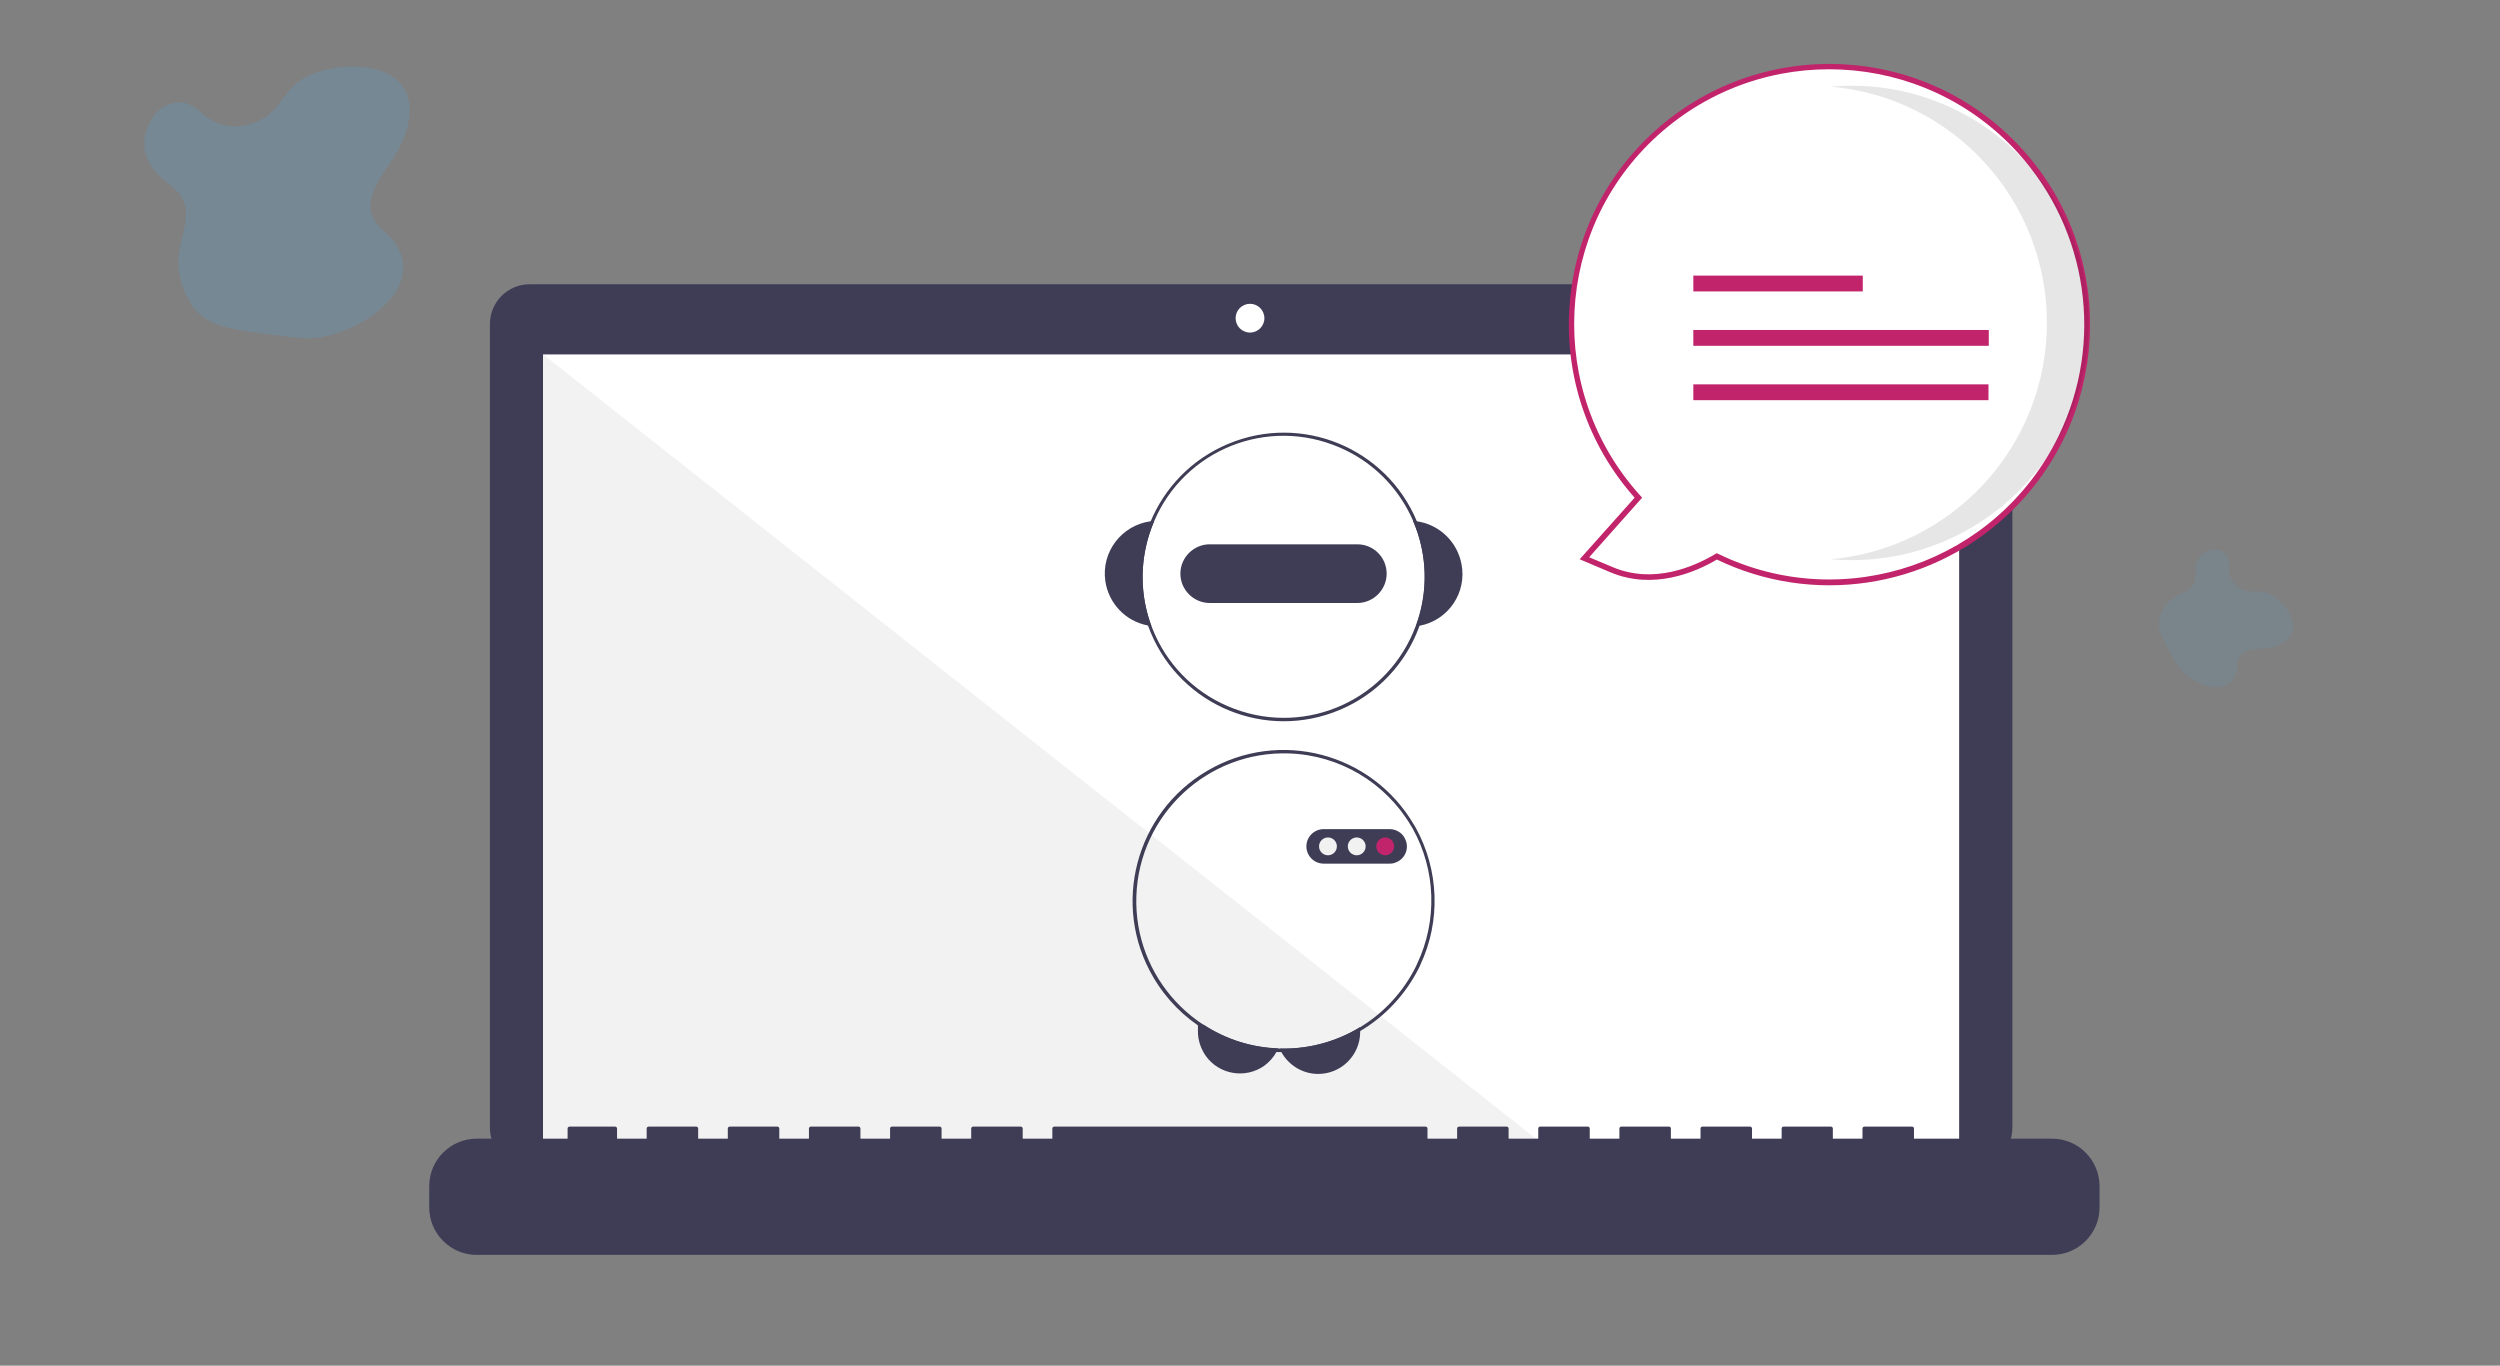
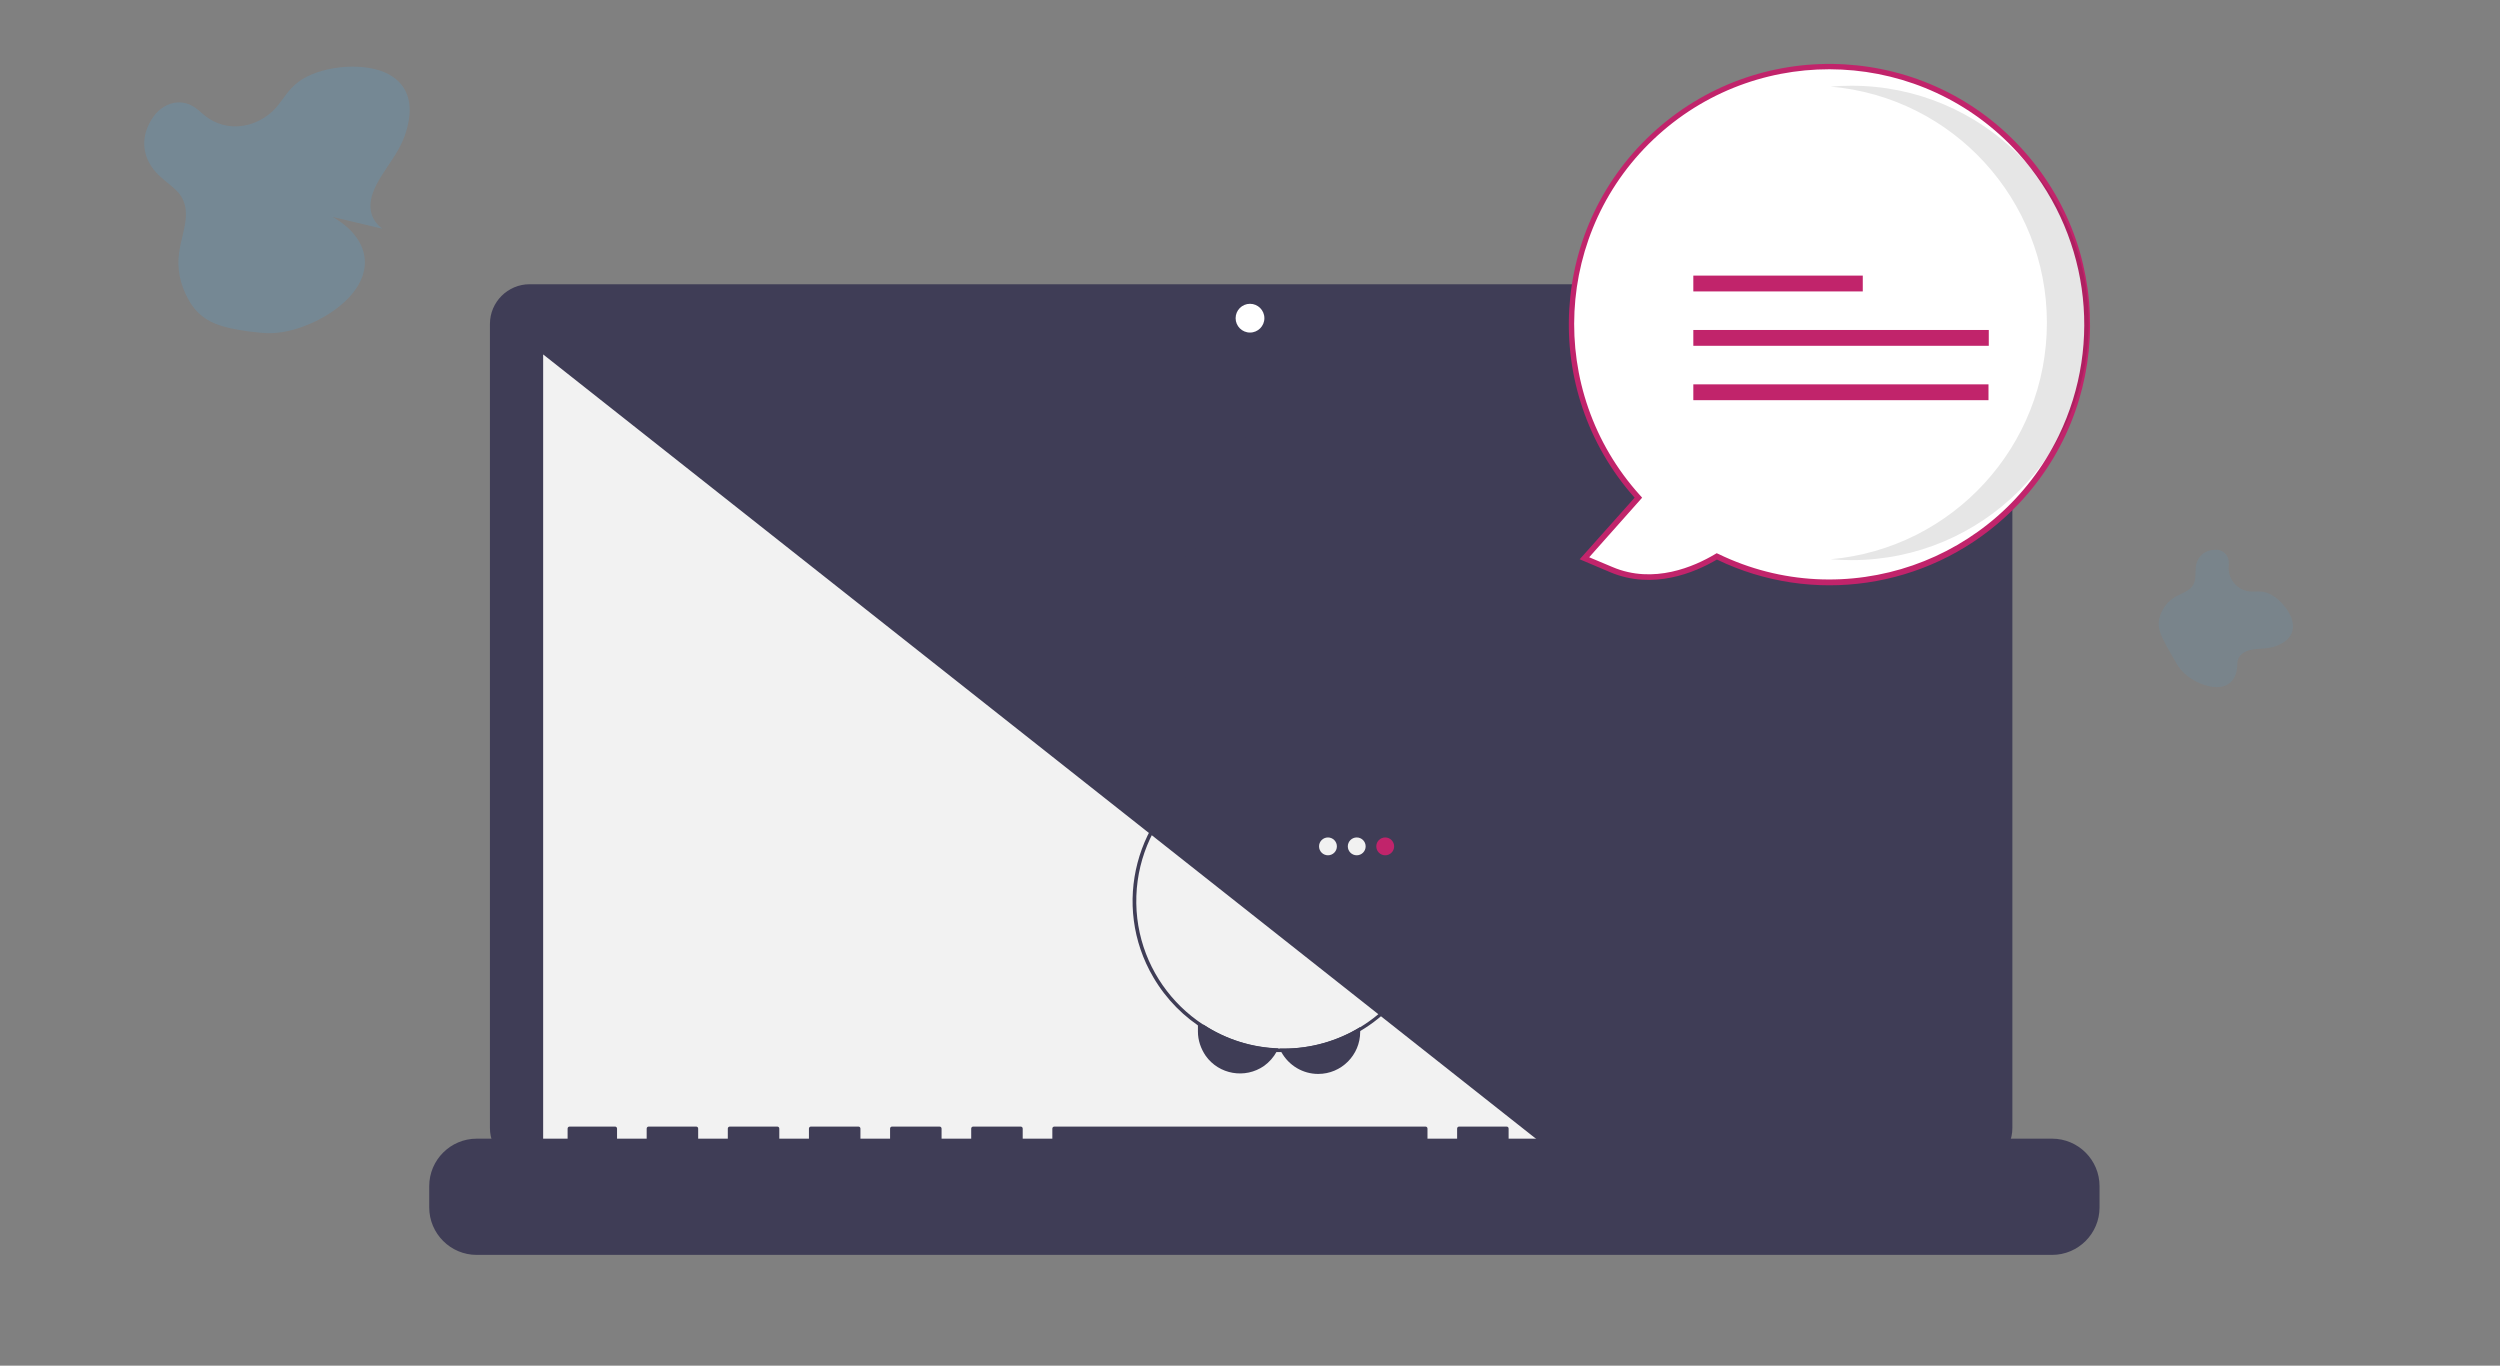
<svg xmlns="http://www.w3.org/2000/svg" version="1.1" id="レイヤー_1" x="0px" y="0px" viewBox="0 0 869 474.7" style="enable-background:new 0 0 869 474.7;" xml:space="preserve">
  <rect x="0" y="0" width="869" height="474.7" fill="#808080" stroke="none" />
  <style type="text/css">
	.st0{fill:#3F3D56;}
	.st1{fill:#FFFFFF;}
	.st2{fill:#F2F2F2;}
	.st3{fill:#F1F1F1;}
	.st4{fill:#C1246B;}
	.st5{opacity:0.1;enable-background:new    ;}
	.st6{opacity:0.35;fill:#6397BA;enable-background:new    ;}
	.st7{opacity:0.2;fill:#6397BA;enable-background:new    ;}
</style>
  <path class="st0" d="M685.7,98.8H184.1c-7.6,0-13.8,6.2-13.8,13.8v279.5c0,7.6,6.2,13.8,13.8,13.8h501.6c7.6,0,13.8-6.2,13.8-13.8  V112.6C699.5,105,693.3,98.8,685.7,98.8L685.7,98.8L685.7,98.8z" />
-   <rect x="188.8" y="123.2" class="st1" width="492.2" height="277.6" />
  <circle class="st1" cx="434.5" cy="110.6" r="5" />
  <polygon class="st2" points="540.2,400.8 188.8,400.8 188.8,123.2 " />
  <path class="st0" d="M713.3,395.8h-48v-3.5c0-0.4-0.3-0.7-0.7-0.7l0,0h-16.5c-0.4,0-0.7,0.3-0.7,0.7l0,0v3.5h-10.3v-3.5  c0-0.4-0.3-0.7-0.7-0.7l0,0H620c-0.4,0-0.7,0.3-0.7,0.7l0,0l0,0v3.5H609v-3.5c0-0.4-0.3-0.7-0.7-0.7l0,0h-16.5  c-0.4,0-0.7,0.3-0.7,0.7l0,0l0,0v3.5h-10.3v-3.5c0-0.4-0.3-0.7-0.7-0.7l0,0h-16.5c-0.4,0-0.7,0.3-0.7,0.7l0,0v3.5h-10.3v-3.5  c0-0.4-0.3-0.7-0.7-0.7l0,0h-16.5c-0.4,0-0.7,0.3-0.7,0.7l0,0l0,0v3.5h-10.3v-3.5c0-0.4-0.3-0.7-0.7-0.7l0,0h-16.5  c-0.4,0-0.7,0.3-0.7,0.7l0,0l0,0v3.5h-10.3v-3.5c0-0.4-0.3-0.7-0.7-0.7l0,0h-129c-0.4,0-0.7,0.3-0.7,0.7l0,0l0,0v3.5h-10.3v-3.5  c0-0.4-0.3-0.7-0.7-0.7l0,0h-16.5c-0.4,0-0.7,0.3-0.7,0.7l0,0l0,0v3.5h-10.3v-3.5c0-0.4-0.3-0.7-0.7-0.7l0,0h-16.5  c-0.4,0-0.7,0.3-0.7,0.7l0,0l0,0v3.5h-10.3v-3.5c0-0.4-0.3-0.7-0.7-0.7l0,0h-16.5c-0.4,0-0.7,0.3-0.7,0.7l0,0l0,0v3.5h-10.3v-3.5  c0-0.4-0.3-0.7-0.7-0.7l0,0h-16.5c-0.4,0-0.7,0.3-0.7,0.7l0,0l0,0v3.5h-10.3v-3.5c0-0.4-0.3-0.7-0.7-0.7l0,0h-16.5  c-0.4,0-0.7,0.3-0.7,0.7v3.5h-10.3v-3.5c0-0.4-0.3-0.7-0.7-0.7l0,0H198c-0.4,0-0.7,0.3-0.7,0.7l0,0l0,0v3.5h-31.6  c-9.1,0-16.5,7.4-16.5,16.5v7.4c0,9.1,7.4,16.5,16.5,16.5h547.6c9.1,0,16.5-7.4,16.5-16.5v-7.4C729.8,403.2,722.4,395.8,713.3,395.8  L713.3,395.8z" />
  <path class="st0" d="M444.4,364.4c-0.2,0.4-0.3,0.8-0.6,1.1c-1.1,2-2.6,3.7-4.4,5c-6.6,4.6-15.7,3-20.3-3.5  c-1.7-2.5-2.7-5.4-2.7-8.4v-2.4h2C426.2,361.3,435.1,364.1,444.4,364.4z" />
  <path class="st0" d="M472.8,357v1.7c0,8-6.5,14.6-14.6,14.6c-5.3,0-10.2-2.9-12.8-7.6c-0.2-0.4-0.4-0.8-0.6-1.2c0.4,0,0.8,0,1.3,0  C455.6,364.5,464.8,361.9,472.8,357z" />
  <path class="st0" d="M492.5,181.2c-0.4-0.1-0.9-0.1-1.3-0.1c5,11.6,5.4,24.7,1,36.6c0.4-0.1,0.9-0.1,1.3-0.2  c10-1.9,16.5-11.6,14.5-21.5C506.5,188.2,500.2,182.3,492.5,181.2L492.5,181.2z" />
  <path class="st0" d="M401.2,181.1c-0.4,0-0.9,0.1-1.3,0.1c-10.1,1.4-17.1,10.7-15.7,20.7c1.1,7.8,7,14,14.7,15.5  c0.4,0.1,0.9,0.2,1.3,0.2C395.8,205.8,396.2,192.7,401.2,181.1L401.2,181.1z" />
  <path class="st0" d="M492.5,181.2c-10.7-25.6-40.1-37.6-65.6-26.9c-25.6,10.7-37.6,40.1-26.9,65.6c10.7,25.6,40.1,37.6,65.6,26.9  c18.7-7.8,30.8-26.1,30.8-46.3C496.3,193.9,495,187.3,492.5,181.2z M492.1,217.6c-9.4,25.4-37.6,38.3-63,28.8  c-25.4-9.4-38.3-37.6-28.8-63c9.4-25.4,37.6-38.3,63-28.8c19.2,7.1,31.9,25.4,31.9,45.9C495.2,206.4,494.1,212.2,492.1,217.6z" />
  <path class="st0" d="M471.8,189.2h-51.3c-5.6,0-10.2,4.6-10.2,10.2c0,5.6,4.6,10.2,10.2,10.2h51.3c5.6,0,10.2-4.6,10.2-10.2  S477.5,189.2,471.8,189.2z" />
  <path class="st0" d="M492.1,287.7c-0.2-0.3-0.4-0.7-0.6-1l0,0c-14.6-25-46.8-33.5-71.8-18.8c-25,14.6-33.5,46.8-18.8,71.8  c9,15.4,25.1,25.1,42.9,26c0.6,0,1.1,0,1.7,0c0.2,0,0.5,0,0.7,0c9.4,0,18.6-2.5,26.6-7.3c8.8-5.2,15.8-12.8,20.4-21.9l0,0  c0.2-0.3,0.3-0.7,0.5-1.1C500.9,320.1,500.2,302.4,492.1,287.7L492.1,287.7z M492.6,335c-0.2,0.4-0.3,0.7-0.5,1.1  c-4.3,8.6-11,15.9-19.2,20.9c-8,4.9-17.2,7.5-26.6,7.5c-0.4,0-0.8,0-1.3,0c-0.2,0-0.4,0-0.5,0c-28.3-1-50.5-24.8-49.5-53.1  c1-28.3,24.8-50.5,53.1-49.5c17.5,0.6,33.5,10.1,42.4,25.2l0,0c0.2,0.3,0.4,0.7,0.6,1C499.1,302.5,499.7,320,492.6,335L492.6,335z" />
  <path class="st0" d="M486.5,289.3c-1-0.7-2.2-1.1-3.5-1.1h-22.9c-3.3,0-6,2.7-6,6s2.7,6,6,6l0,0H483c0.4,0,0.8,0,1.2-0.1  c0.4-0.1,0.8-0.2,1.2-0.4c3.1-1.3,4.5-4.9,3.1-7.9C488.1,290.8,487.4,289.9,486.5,289.3L486.5,289.3z" />
  <circle class="st3" cx="461.6" cy="294.2" r="3.1" />
  <circle class="st3" cx="471.6" cy="294.2" r="3.1" />
  <circle class="st4" cx="481.5" cy="294.2" r="3.1" />
  <path class="st1" d="M596.7,193.4c-8,4.8-22.1,10.7-36.6,4.6l-9.4-4l18.8-21c-33.2-36.7-30.5-93.3,6.2-126.6s93.3-30.5,126.6,6.2  s30.5,93.3-6.2,126.6C669,203.7,629.6,209.4,596.7,193.4L596.7,193.4z" />
  <path class="st4" d="M596.8,194.5c-7.6,4.5-22.2,10.7-37.1,4.4l-10.6-4.5l19.1-21.4c-33.2-37.4-29.9-94.7,7.5-127.9  s94.7-29.9,127.9,7.5c33,37.1,30,93.9-6.8,127.3l0,0C669.5,204.7,629.9,210.5,596.8,194.5L596.8,194.5z M701.5,53.2  c-32.9-36.3-88.9-39-125.2-6.2s-39,88.9-6.2,125.2c0,0,0,0,0.1,0.1l0.6,0.7l-18.4,20.7l8.1,3.4c14.3,6.1,28.5-0.2,35.7-4.5l0.5-0.3  l0.5,0.2c44,21.4,97,3,118.4-41C731.4,118.9,725.8,80.1,701.5,53.2L701.5,53.2z" />
  <path class="st5" d="M711.5,112.2c0-42.7-32.6-78.4-75.2-82.1c2.4-0.2,4.8-0.3,7.3-0.3c45.5,0,82.4,36.9,82.4,82.5  c0,45.5-36.9,82.4-82.4,82.4c-2.5,0-4.9-0.1-7.3-0.3C678.9,190.6,711.5,154.9,711.5,112.2z" />
  <rect x="588.6" y="95.8" class="st4" width="58.9" height="5.5" />
  <rect x="588.6" y="114.7" class="st4" width="102.7" height="5.5" />
  <rect x="588.6" y="133.6" class="st4" width="102.6" height="5.5" />
-   <path class="st6" d="M132.9,79.5c-4.8-3.6-4.9-8.7-2.9-13.5c2-4.7,5.8-9.3,8.4-13.9c2.2-3.9,3.5-7.9,3.9-11.9  c0.6-5.7-1.2-11.9-8.7-15.1c-8.4-3.6-22.9-2-29.9,3.4c-3.6,2.7-5.2,6-7.9,9.1c-2.7,3-7.4,6-13.1,6.3c-5.3,0.3-9.5-1.9-12.2-4.3  c-2.1-1.8-4.4-4.1-8.5-4c-3.9,0.1-6.8,2.5-8.4,4.6c-5.2,7-4.5,15,1.8,20.9c2.2,2.1,5.1,4,6.9,6.2c4.7,6,1,13.3,0,20.2  c-0.9,5.8,0.3,11.5,3.3,16.8c1.8,3.2,4.5,6.3,9.2,8.2c3.4,1.4,7.5,2.1,11.6,2.7c4.4,0.7,8.8,1.3,13.3,1.8c2.7,0.3,5.4,0.7,8.2,0.6  c5.1-0.2,10-1.8,14.2-3.7c9.9-4.6,16.6-11.5,17.8-18.4c1.3-6.9-2.8-13.7-11-18.3" />
+   <path class="st6" d="M132.9,79.5c-4.8-3.6-4.9-8.7-2.9-13.5c2-4.7,5.8-9.3,8.4-13.9c2.2-3.9,3.5-7.9,3.9-11.9  c0.6-5.7-1.2-11.9-8.7-15.1c-8.4-3.6-22.9-2-29.9,3.4c-3.6,2.7-5.2,6-7.9,9.1c-2.7,3-7.4,6-13.1,6.3c-5.3,0.3-9.5-1.9-12.2-4.3  c-2.1-1.8-4.4-4.1-8.5-4c-3.9,0.1-6.8,2.5-8.4,4.6c-5.2,7-4.5,15,1.8,20.9c2.2,2.1,5.1,4,6.9,6.2c4.7,6,1,13.3,0,20.2  c-0.9,5.8,0.3,11.5,3.3,16.8c1.8,3.2,4.5,6.3,9.2,8.2c3.4,1.4,7.5,2.1,11.6,2.7c2.7,0.3,5.4,0.7,8.2,0.6  c5.1-0.2,10-1.8,14.2-3.7c9.9-4.6,16.6-11.5,17.8-18.4c1.3-6.9-2.8-13.7-11-18.3" />
  <path class="st7" d="M777.7,231c-0.1-2.7,1.7-4.2,3.9-4.9c2.2-0.7,4.8-0.5,7.1-0.9c1.9-0.3,3.7-1,5.2-2c2.1-1.4,3.8-3.8,2.9-7.4  c-1-4.1-5.5-8.9-9.3-9.9c-1.9-0.5-3.5-0.2-5.3-0.3s-4.1-1-5.7-3c-1.5-1.8-1.9-4-1.8-5.6c0.1-1.3,0.2-2.8-0.9-4.2  c-1.1-1.4-2.7-1.8-3.9-1.7c-3.8,0.1-6.4,2.6-6.7,6.5c-0.1,1.4,0,3-0.3,4.3c-0.8,3.4-4.3,4.1-7,5.7c-2.2,1.3-3.9,3.4-4.9,6  c-0.6,1.6-0.9,3.4-0.3,5.6c0.4,1.6,1.3,3.3,2.2,5c1,1.8,2,3.6,3,5.3c0.6,1.1,1.2,2.1,2,3.1c1.5,1.8,3.3,3.1,5.1,4.1  c4.3,2.3,8.5,2.8,11.2,1.3c2.7-1.5,4-4.9,3.3-9.2" />
</svg>